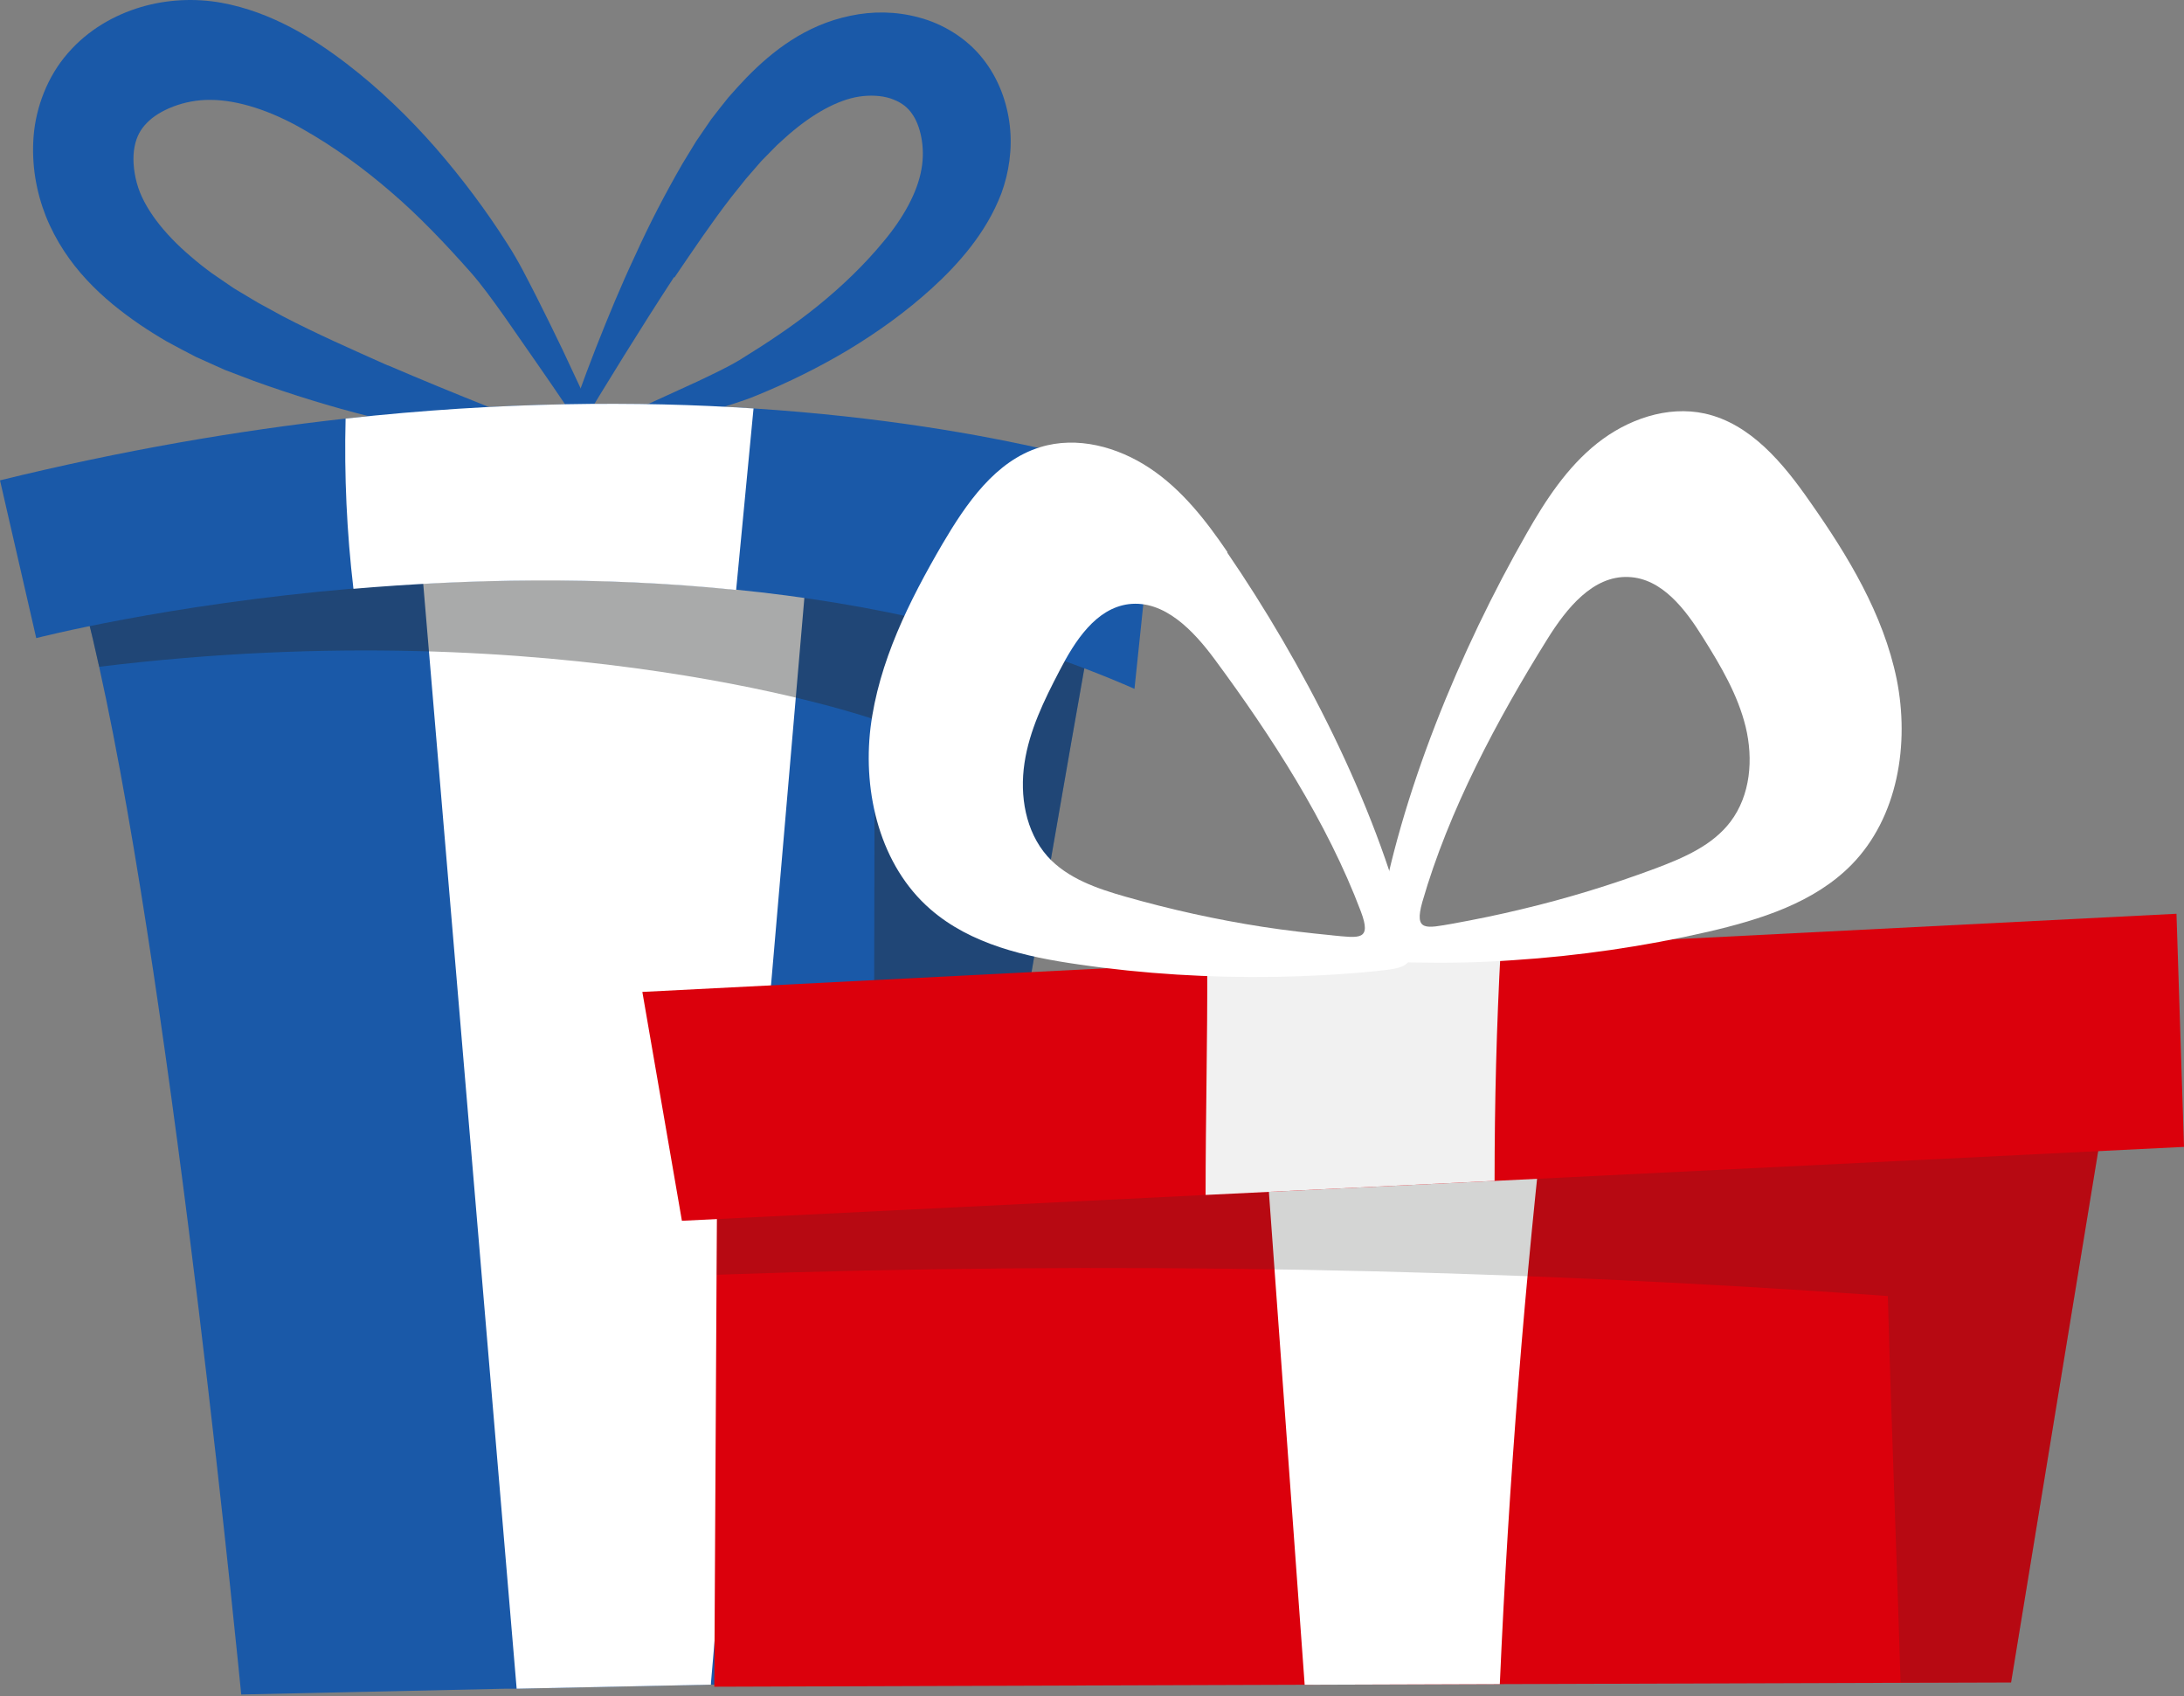
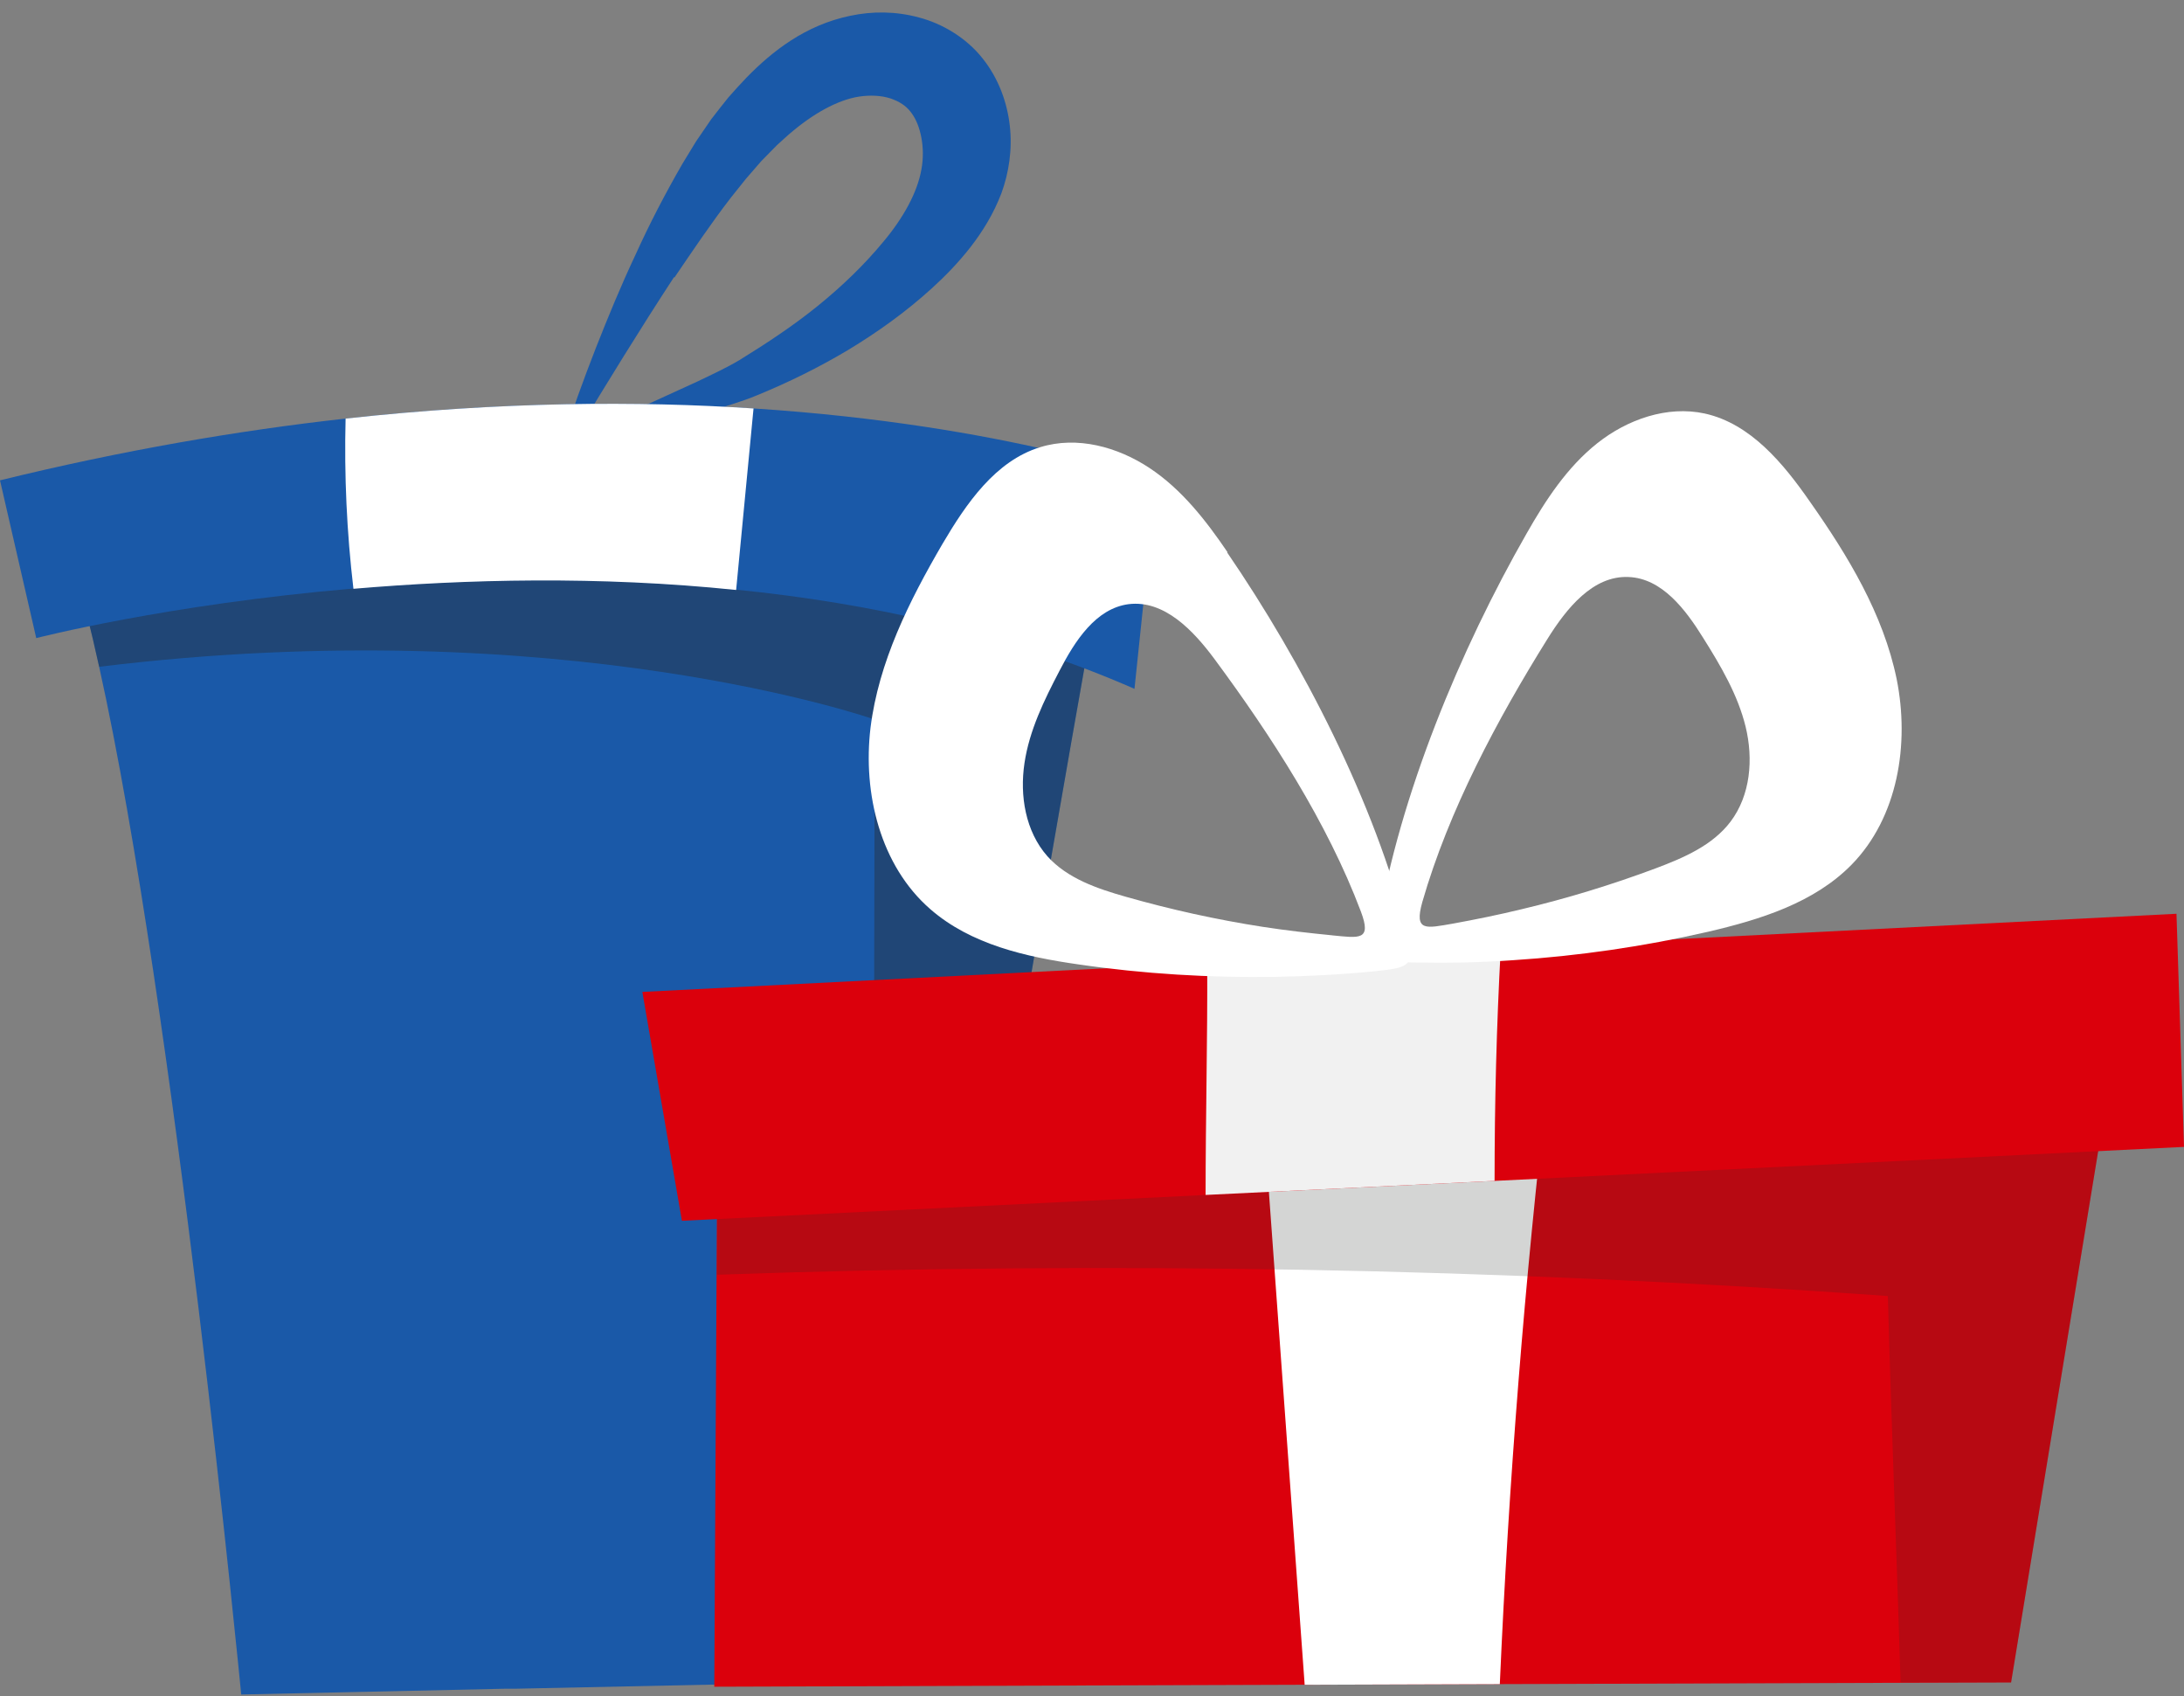
<svg xmlns="http://www.w3.org/2000/svg" width="170" height="132" viewBox="0 0 170 132" fill="none">
  <rect x="0" y="0" width="170" height="132" fill="#808080" stroke="none" />
  <path d="M44.075 34.988C46.557 34.379 49.017 33.724 51.5 33.07C52.741 32.731 53.96 32.37 55.201 32.009C56.442 31.625 57.661 31.287 58.97 30.745C61.385 29.752 63.732 28.601 66.034 27.225C68.313 25.848 70.524 24.268 72.555 22.418C73.594 21.47 74.609 20.432 75.557 19.213C76.482 18.017 77.34 16.64 77.949 15.038C78.536 13.436 78.807 11.608 78.604 9.802C78.401 7.997 77.746 6.124 76.482 4.544C75.219 2.942 73.345 1.836 71.54 1.362C69.712 0.866 67.907 0.866 66.191 1.227C62.693 1.949 60.121 3.98 58.112 6.034C57.616 6.553 57.142 7.072 56.69 7.591C56.239 8.155 55.788 8.719 55.359 9.283L54.185 10.998L53.125 12.736C51.771 15.083 50.552 17.43 49.469 19.822C48.34 22.215 47.347 24.629 46.377 27.089C45.429 29.526 44.526 31.986 43.737 34.491L43.376 35.101L44.12 34.92L44.075 34.988ZM52.493 21.605C53.937 19.484 55.359 17.363 56.894 15.377L58.067 13.91L59.263 12.533L60.482 11.292C60.933 10.886 61.362 10.479 61.813 10.118C63.596 8.651 65.514 7.636 67.184 7.478C68.042 7.388 68.9 7.478 69.554 7.749C70.231 8.019 70.66 8.381 70.976 8.832C71.653 9.757 72.037 11.495 71.721 13.188C71.405 14.993 70.299 16.979 68.764 18.807C67.275 20.612 65.537 22.282 63.641 23.817C61.746 25.352 59.692 26.706 57.571 28.015C56.6 28.601 55.427 29.143 54.298 29.684L50.845 31.264C48.814 32.19 46.783 33.092 44.73 33.972C47.257 29.775 49.83 25.6 52.47 21.56L52.493 21.605Z" fill="#1A59A8" />
-   <path d="M47.573 35.441C46.355 32.665 45.068 29.934 43.782 27.203C43.127 25.827 42.45 24.473 41.773 23.119C41.074 21.765 40.419 20.411 39.517 19.011C37.869 16.416 35.996 13.911 33.92 11.519C31.844 9.149 29.542 6.915 26.946 4.929C25.615 3.914 24.193 2.943 22.591 2.108C20.988 1.273 19.206 0.574 17.22 0.213C15.211 -0.149 13.022 -0.058 10.969 0.551C8.915 1.16 6.861 2.311 5.281 4.139C3.679 5.967 2.799 8.359 2.618 10.571C2.438 12.805 2.822 14.927 3.566 16.822C5.146 20.749 8.057 23.322 10.856 25.24C11.555 25.714 12.277 26.165 12.977 26.572C13.722 26.978 14.489 27.384 15.234 27.768L17.491 28.783L19.747 29.641C22.749 30.724 25.75 31.649 28.797 32.417C31.821 33.206 34.868 33.883 37.914 34.493C40.961 35.08 44.03 35.621 47.099 36.005L47.867 36.298L47.506 35.486L47.573 35.441ZM30.196 28.445C27.42 27.203 24.645 25.985 22.004 24.608L20.063 23.547L18.213 22.442L16.498 21.268C15.911 20.839 15.369 20.411 14.85 19.959C12.774 18.199 11.172 16.168 10.652 14.25C10.382 13.257 10.314 12.241 10.472 11.429C10.63 10.594 10.969 10.03 11.442 9.556C12.368 8.585 14.331 7.75 16.362 7.773C18.529 7.773 21.101 8.63 23.539 10.03C25.976 11.406 28.278 13.076 30.444 14.949C32.633 16.822 34.642 18.944 36.605 21.155C37.508 22.171 38.388 23.412 39.246 24.608L41.819 28.309C43.331 30.476 44.797 32.665 46.264 34.854C40.825 32.8 35.432 30.679 30.174 28.422L30.196 28.445Z" fill="#1A59A8" />
  <path d="M74.789 109.8C73.277 120.023 72.397 128.418 72.555 131.104H55.313L40.193 131.42H39.403L18.776 131.871C18.776 131.871 13.608 78.431 7.718 51.891C7.064 48.912 6.409 46.294 5.732 44.105C5.416 43.045 5.1 42.119 4.762 41.284C4.762 41.284 15.12 38.982 29.789 37.922C30.015 37.922 30.241 37.899 30.466 37.877C31.053 37.831 31.662 37.786 32.272 37.764C41.57 37.2 52.38 37.154 63.302 38.486C64.137 38.576 64.95 38.689 65.762 38.802C72.6 39.75 79.438 41.262 85.915 43.541C85.915 43.541 78.648 83.712 74.767 109.822L74.789 109.8Z" fill="#1A59A8" />
-   <path d="M63.303 38.486L55.337 131.013V131.104L40.216 131.42L32.295 37.764C41.593 37.2 52.403 37.154 63.325 38.486H63.303Z" fill="white" />
  <g style="mix-blend-mode:multiply" opacity="0.4">
    <path d="M74.789 109.8C73.277 120.023 72.397 128.418 72.555 131.104H67.929L68.087 55.998C68.087 55.998 43.872 47.468 7.718 51.891C7.064 48.912 6.409 46.294 5.732 44.105C5.416 43.045 5.1 42.119 4.762 41.284C4.762 41.284 15.12 38.982 29.789 37.922C30.015 37.922 30.241 37.899 30.466 37.877C31.053 37.831 31.662 37.786 32.272 37.764C41.57 37.2 52.38 37.154 63.302 38.486C64.137 38.576 64.95 38.689 65.762 38.802C72.6 39.75 79.438 41.262 85.915 43.541C85.915 43.541 78.648 83.712 74.767 109.822L74.789 109.8Z" fill="#272B2A" />
  </g>
  <path d="M90 37.382L88.307 53.608C78.378 49.253 67.68 46.928 57.299 45.89C46.602 44.784 36.244 45.055 27.51 45.8C12.954 47.041 2.821 49.659 2.821 49.659L0 37.382C9.569 35.035 18.573 33.5 26.901 32.575C39.02 31.244 49.694 31.198 58.631 31.785C78.513 33.072 89.977 37.382 89.977 37.382H90Z" fill="#1A59A8" />
  <path d="M58.654 31.785C58.203 36.502 57.751 41.196 57.3 45.913C46.603 44.807 36.244 45.078 27.511 45.822C26.992 41.422 26.788 36.998 26.901 32.575C39.02 31.244 49.695 31.198 58.632 31.785H58.654Z" fill="white" />
  <path d="M164.479 82.513L156.54 130.935L147.94 130.961L116.744 131.062L101.553 131.113L55.599 131.266L55.777 99.205L55.853 86.355L98.194 84.854L120.484 84.09L164.479 82.513Z" fill="#DB000C" />
  <path d="M116.744 131.064L101.554 131.115C100.434 115.695 99.314 100.275 98.195 84.855L120.485 84.066C118.678 99.69 117.431 115.364 116.744 131.064Z" fill="white" />
  <g style="mix-blend-mode:multiply" opacity="0.2">
    <path d="M164.479 82.513L156.54 130.935H147.94C147.634 120.91 147.227 110.91 146.947 100.859C116.616 98.696 86.184 98.136 55.802 99.205L55.879 86.38L98.194 84.879L120.484 84.09L164.479 82.538V82.513Z" fill="#272B2A" />
  </g>
  <path d="M170 89.255L116.336 91.901L93.842 92.995L53.079 95.005L50 77.194L93.969 74.954L116.819 73.784L169.415 71.112L170 89.255Z" fill="#DB000C" />
  <path d="M116.336 91.9L93.842 92.994C93.842 86.964 93.995 80.959 93.969 74.954L116.819 73.783C116.489 79.814 116.336 85.844 116.336 91.875V91.9Z" fill="#F1F1F1" />
  <path d="M95.546 42.97C93.867 40.502 91.984 38.084 89.49 36.43C86.997 34.776 83.842 33.911 80.966 34.802C77.48 35.87 75.216 39.178 73.358 42.334C70.763 46.787 68.396 51.519 67.76 56.634C67.149 61.748 68.523 67.372 72.417 70.756C75.572 73.504 79.847 74.471 83.969 75.056C89.032 75.794 94.172 76.1 99.287 76.023C101.831 75.972 104.401 75.845 106.946 75.591C109.643 75.311 110.228 75.234 109.541 72.563C107.022 62.461 101.373 51.545 95.521 42.995L95.546 42.97ZM103.714 72.792C101.908 72.614 100.101 72.41 98.294 72.13C94.681 71.57 91.119 70.781 87.633 69.789C85.394 69.153 83.078 68.364 81.526 66.634C79.821 64.7 79.363 61.926 79.745 59.382C80.126 56.837 81.272 54.496 82.468 52.206C83.663 49.891 85.292 47.346 87.862 47.016C90.635 46.685 92.9 49.077 94.554 51.316C98.956 57.27 103.307 63.988 105.928 70.934C106.793 73.224 105.801 72.995 103.689 72.792H103.714Z" fill="white" />
  <path d="M107.252 72.106C106.794 74.828 107.379 74.854 110.102 74.905C112.646 74.956 115.216 74.905 117.761 74.727C122.875 74.396 127.964 73.658 132.951 72.513C136.997 71.571 141.196 70.273 144.122 67.296C147.735 63.607 148.651 57.907 147.633 52.843C146.59 47.78 143.842 43.251 140.89 39.052C138.804 36.05 136.259 32.971 132.697 32.182C129.771 31.546 126.666 32.64 124.326 34.497C121.985 36.355 120.305 38.925 118.829 41.52C113.689 50.502 108.957 61.851 107.252 72.131V72.106ZM110.712 70.197C112.773 63.047 116.539 55.999 120.458 49.714C121.934 47.347 123.995 44.777 126.768 44.905C129.364 45.006 131.196 47.424 132.57 49.637C133.944 51.826 135.267 54.065 135.878 56.559C136.488 59.078 136.259 61.877 134.707 63.938C133.308 65.795 131.043 66.762 128.88 67.576C125.471 68.849 121.985 69.917 118.448 70.757C116.666 71.19 114.911 71.546 113.104 71.877C111.018 72.233 110.051 72.538 110.712 70.197Z" fill="white" />
</svg>